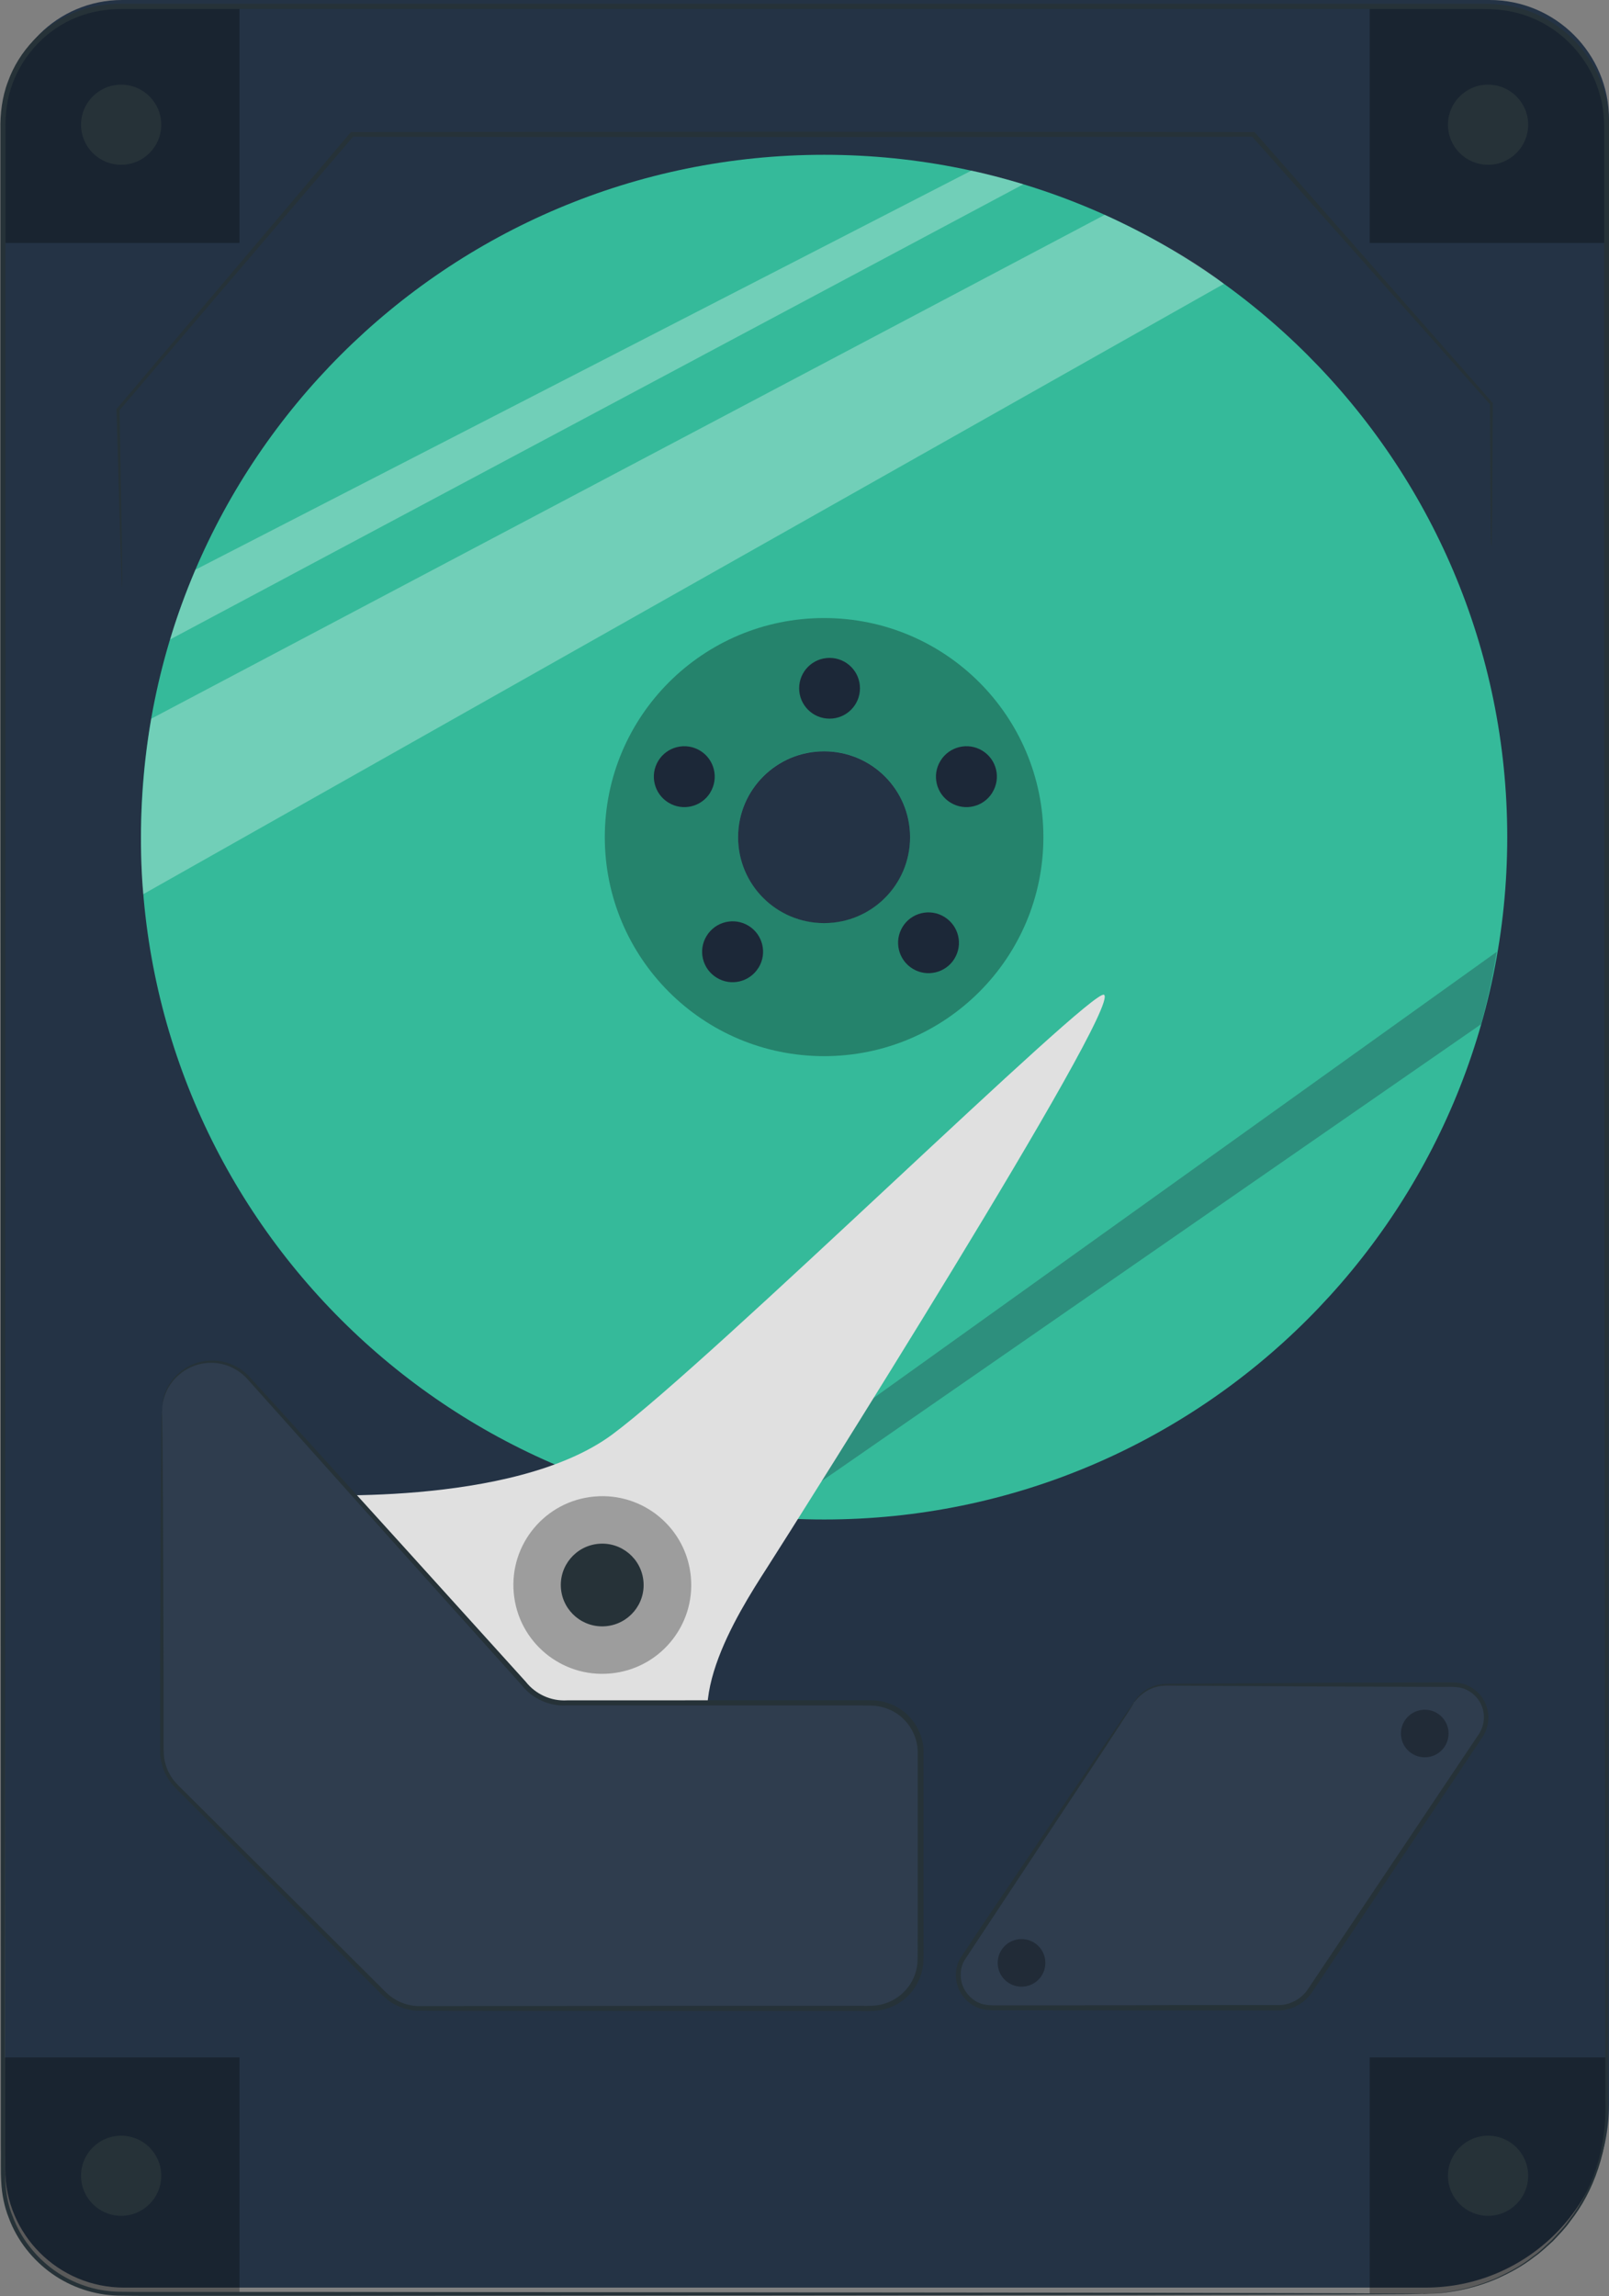
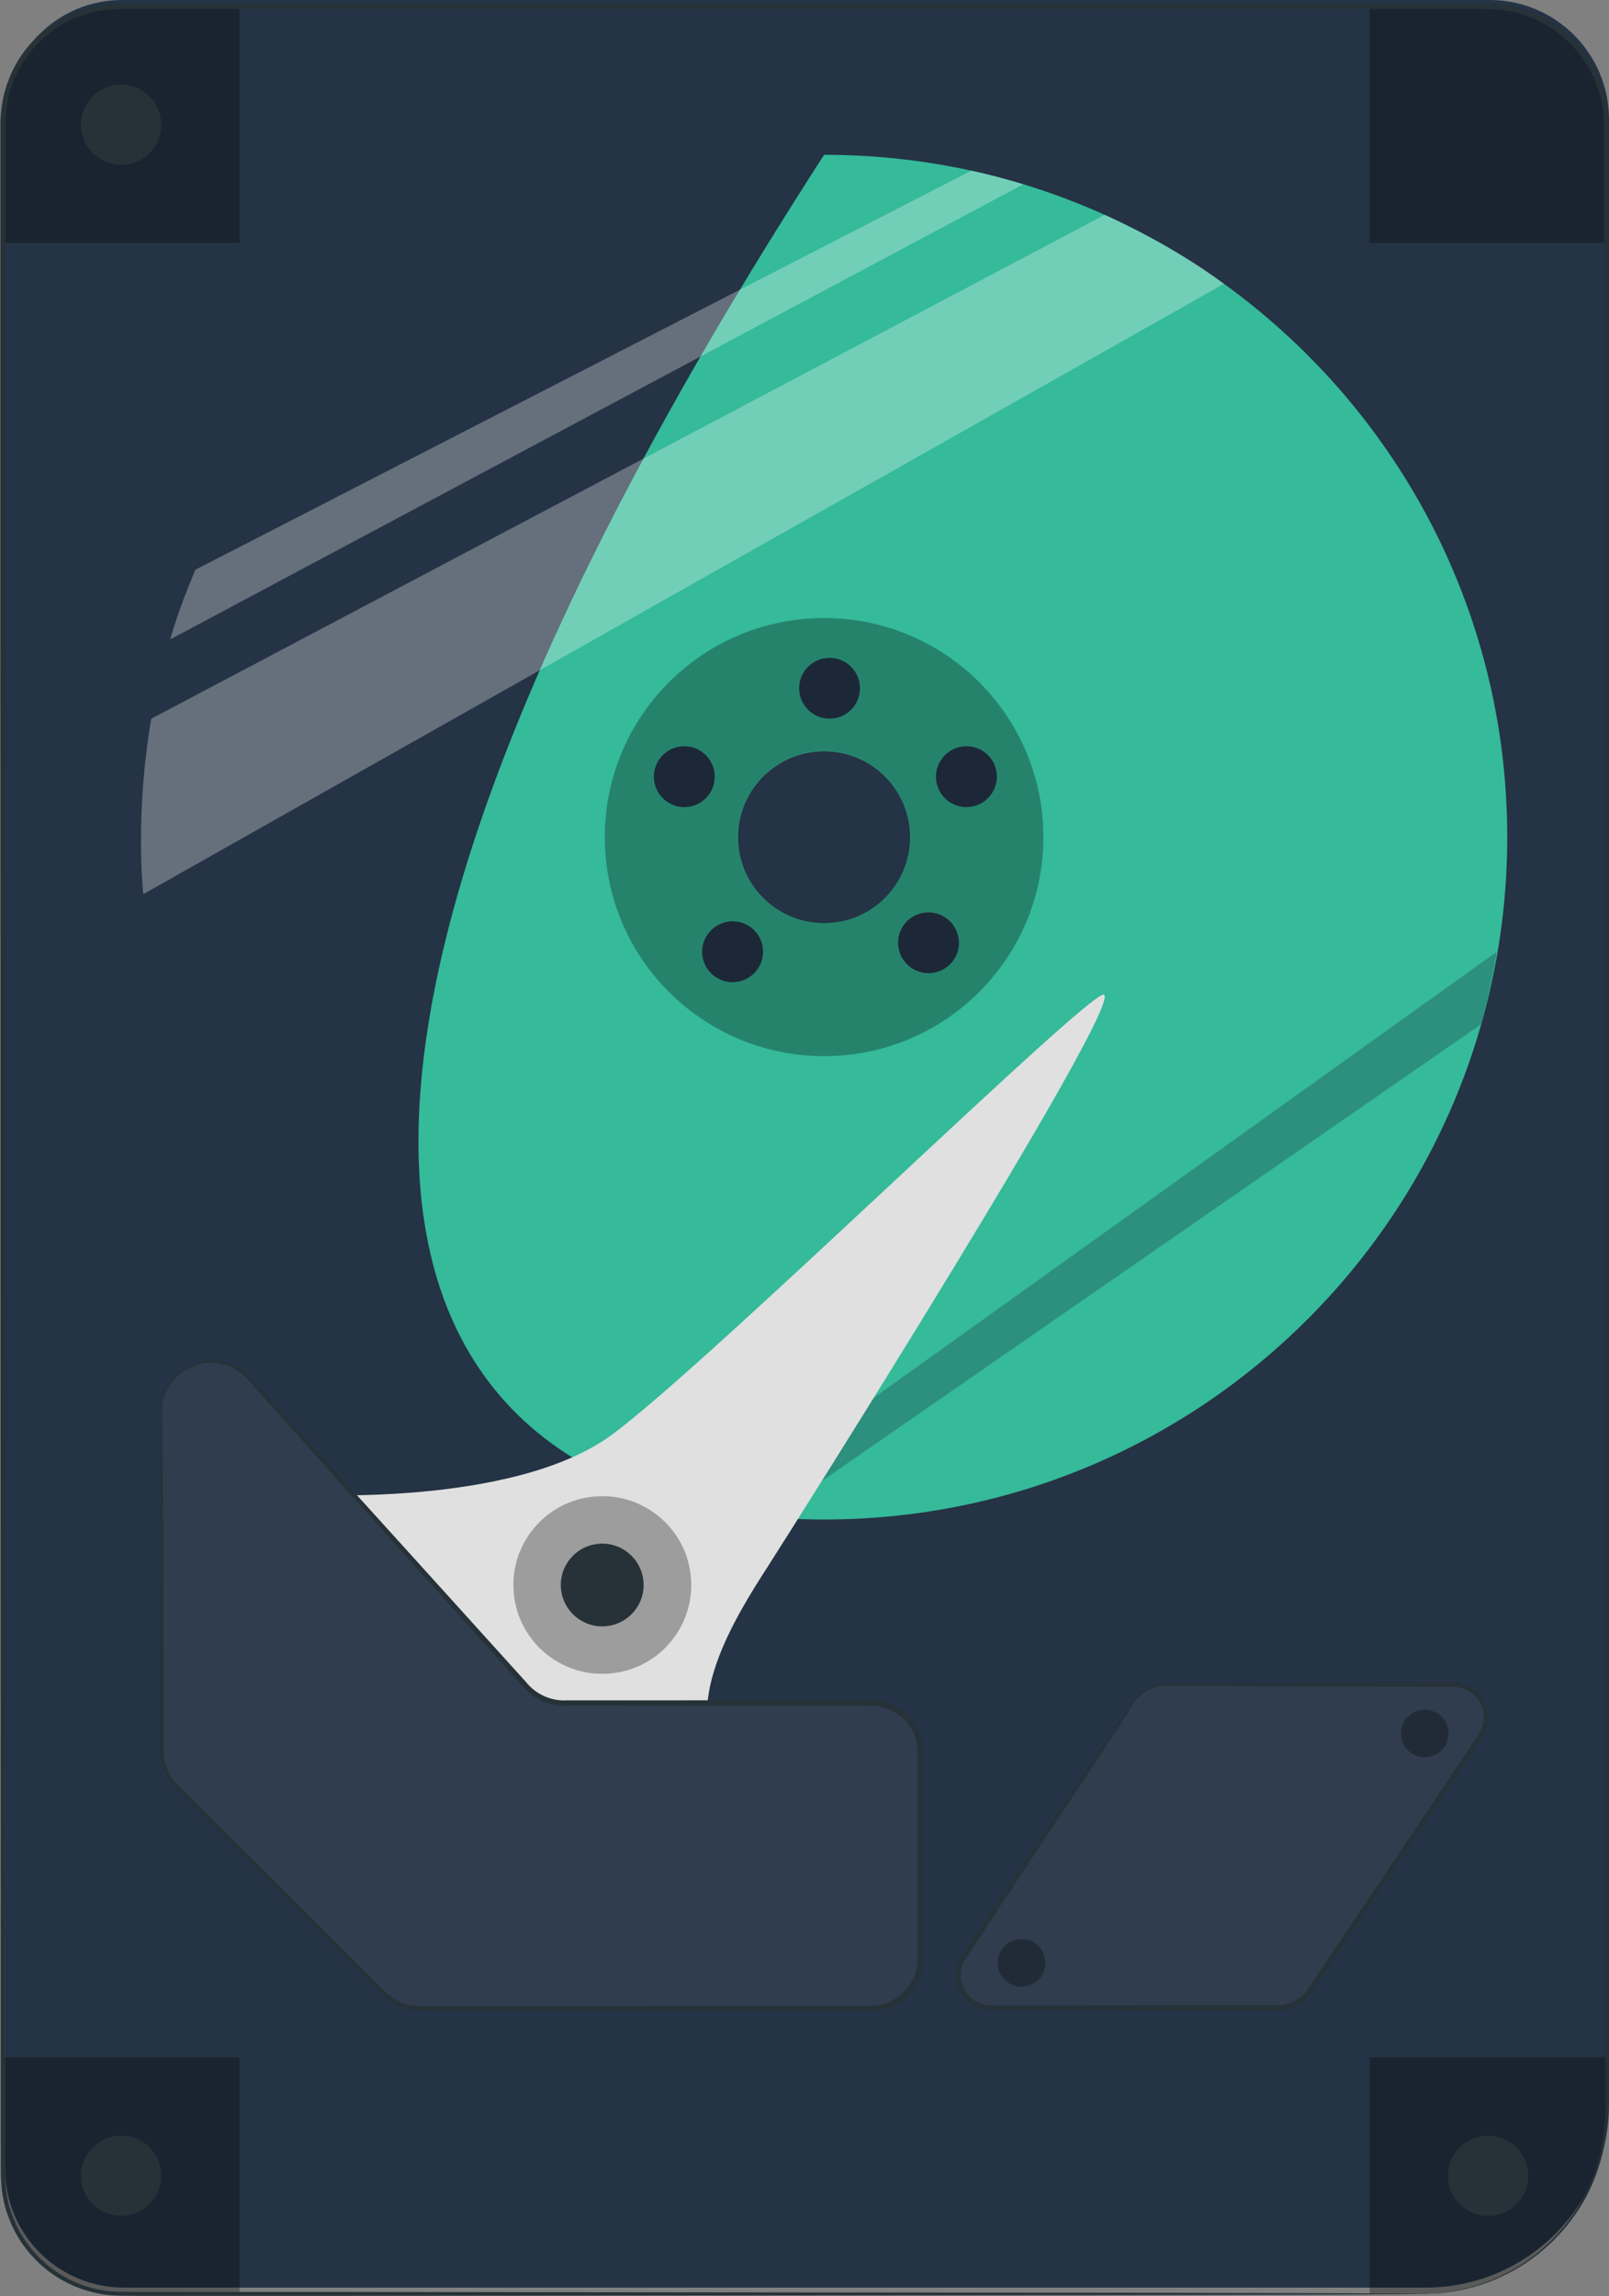
<svg xmlns="http://www.w3.org/2000/svg" width="164" height="234" viewBox="0 0 164 234" fill="none">
  <rect x="0" y="0" width="164" height="234" fill="#808080" stroke="none" />
  <g clip-path="url(#clip0_19_1574)">
    <path d="M12.442 0H151.82C158.546 0 164 5.458 164 12.165V214.467C164 224.774 155.625 233.139 145.305 233.139H12.632C5.948 233.139 0.525 227.723 0.525 221.048V11.892C0.536 5.332 5.864 0 12.442 0Z" fill="#243345" />
    <path d="M115.607 173.437L98.215 199.436C96.733 201.661 98.32 204.632 101 204.632H130.235C131.549 204.632 132.778 203.971 133.514 202.879L150.906 176.88C152.388 174.655 150.801 171.685 148.121 171.685H118.886C117.572 171.685 116.343 172.346 115.607 173.437Z" fill="#2F3D4E" />
    <path d="M115.607 173.438C115.607 173.438 115.817 172.955 116.584 172.356C116.973 172.073 117.52 171.79 118.224 171.664C118.938 171.548 119.737 171.611 120.641 171.58C124.298 171.559 129.542 171.527 135.994 171.496C139.241 171.496 142.783 171.475 146.597 171.464C147.07 171.464 147.554 171.464 148.037 171.464C148.542 171.464 149.078 171.548 149.561 171.758C150.528 172.188 151.305 173.06 151.579 174.109C151.883 175.148 151.631 176.366 150.969 177.227C150.391 178.098 149.803 178.979 149.214 179.861C144.454 186.988 139.231 194.808 133.745 203.026C133.01 204.128 131.749 204.842 130.435 204.894C129.205 204.894 127.997 204.894 126.788 204.894C124.382 204.894 122.007 204.894 119.674 204.894C115.008 204.894 110.51 204.884 106.223 204.873C105.151 204.873 104.089 204.873 103.049 204.873C102.524 204.873 102.009 204.873 101.494 204.873C101 204.873 100.422 204.873 99.907 204.695C98.856 204.37 98.036 203.53 97.658 202.554C97.29 201.567 97.364 200.433 97.889 199.562C100.002 196.35 101.988 193.443 103.806 190.746C107.421 185.403 110.353 181.068 112.412 178.045C113.421 176.576 114.22 175.421 114.777 174.603C115.04 174.235 115.25 173.941 115.407 173.721C115.555 173.521 115.628 173.427 115.639 173.427C115.649 173.427 115.586 173.542 115.46 173.752C115.313 173.983 115.124 174.288 114.882 174.666C114.346 175.495 113.579 176.66 112.602 178.161C110.584 181.215 107.704 185.571 104.142 190.955C102.356 193.653 100.401 196.602 98.31 199.772C97.858 200.538 97.805 201.525 98.121 202.375C98.457 203.225 99.171 203.95 100.075 204.223C100.527 204.359 100.989 204.38 101.515 204.37C102.03 204.37 102.545 204.37 103.07 204.37C104.11 204.37 105.172 204.37 106.244 204.37C110.531 204.37 115.029 204.37 119.695 204.349C122.028 204.349 124.403 204.349 126.809 204.349C128.007 204.349 129.216 204.349 130.435 204.349C131.57 204.307 132.673 203.687 133.314 202.722C138.81 194.514 144.054 186.694 148.825 179.578C149.424 178.686 150.013 177.814 150.591 176.943C151.2 176.135 151.389 175.138 151.148 174.225C150.917 173.301 150.233 172.545 149.403 172.178C148.573 171.8 147.585 171.947 146.629 171.916C142.825 171.905 139.273 171.895 136.026 171.884C129.573 171.853 124.329 171.821 120.672 171.8C119.769 171.811 118.949 171.737 118.276 171.832C117.593 171.937 117.068 172.199 116.679 172.461C115.901 173.007 115.66 173.479 115.639 173.448L115.607 173.438Z" fill="#263238" />
    <g opacity="0.3">
      <path d="M106.549 200.045C106.549 201.389 105.466 202.47 104.121 202.47C102.776 202.47 101.693 201.389 101.693 200.045C101.693 198.702 102.776 197.621 104.121 197.621C105.466 197.621 106.549 198.702 106.549 200.045Z" fill="black" />
    </g>
    <g opacity="0.3">
      <path d="M145.221 179.095C146.561 179.095 147.648 178.009 147.648 176.67C147.648 175.331 146.561 174.246 145.221 174.246C143.88 174.246 142.793 175.331 142.793 176.67C142.793 178.009 143.88 179.095 145.221 179.095Z" fill="black" />
    </g>
    <g opacity="0.3">
      <path d="M12.18 0.651H24.412V24.76H0.273V12.543C0.273 5.983 5.612 0.651 12.18 0.651Z" fill="black" />
    </g>
    <path d="M12.348 16.794C14.605 16.794 16.436 14.966 16.436 12.711C16.436 10.456 14.605 8.628 12.348 8.628C10.09 8.628 8.26 10.456 8.26 12.711C8.26 14.966 10.09 16.794 12.348 16.794Z" fill="#263238" />
    <g opacity="0.3">
      <path d="M139.609 0.651H151.568C158.294 0.651 163.748 6.109 163.748 12.816V24.76H139.609V0.651Z" fill="black" />
    </g>
-     <path d="M151.673 16.794C153.931 16.794 155.761 14.966 155.761 12.711C155.761 10.456 153.931 8.628 151.673 8.628C149.416 8.628 147.585 10.456 147.585 12.711C147.585 14.966 149.416 16.794 151.673 16.794Z" fill="#263238" />
    <g opacity="0.3">
      <path d="M0.273 209.681H24.412V233.79H12.379C5.696 233.79 0.273 228.374 0.273 221.699V209.681Z" fill="black" />
    </g>
    <path d="M12.348 225.824C14.605 225.824 16.436 223.996 16.436 221.741C16.436 219.486 14.605 217.658 12.348 217.658C10.09 217.658 8.26 219.486 8.26 221.741C8.26 223.996 10.09 225.824 12.348 225.824Z" fill="#263238" />
    <g opacity="0.3">
      <path d="M139.609 209.681H163.748V215.118C163.748 225.425 155.372 233.79 145.053 233.79H139.609V209.681Z" fill="black" />
    </g>
    <path d="M151.673 225.824C153.931 225.824 155.761 223.996 155.761 221.741C155.761 219.486 153.931 217.658 151.673 217.658C149.416 217.658 147.585 219.486 147.585 221.741C147.585 223.996 149.416 225.824 151.673 225.824Z" fill="#263238" />
-     <path d="M83.997 15.776C45.535 15.776 14.366 46.907 14.366 85.312C14.366 123.718 45.535 154.859 83.997 154.859C122.459 154.859 153.628 123.728 153.628 85.312C153.628 46.897 122.448 15.776 83.997 15.776ZM83.997 94.076C79.152 94.076 75.232 90.162 75.232 85.323C75.232 80.484 79.152 76.569 83.997 76.569C88.841 76.569 92.761 80.484 92.761 85.323C92.761 90.162 88.841 94.076 83.997 94.076Z" fill="#35BA9A" />
+     <path d="M83.997 15.776C14.366 123.718 45.535 154.859 83.997 154.859C122.459 154.859 153.628 123.728 153.628 85.312C153.628 46.897 122.448 15.776 83.997 15.776ZM83.997 94.076C79.152 94.076 75.232 90.162 75.232 85.323C75.232 80.484 79.152 76.569 83.997 76.569C88.841 76.569 92.761 80.484 92.761 85.323C92.761 90.162 88.841 94.076 83.997 94.076Z" fill="#35BA9A" />
    <g opacity="0.3">
      <path d="M83.997 62.987C71.649 62.987 61.645 72.979 61.645 85.312C61.645 97.645 71.649 107.637 83.997 107.637C96.344 107.637 106.349 97.645 106.349 85.312C106.349 72.979 96.344 62.987 83.997 62.987ZM83.997 94.066C79.152 94.066 75.232 90.151 75.232 85.312C75.232 80.474 79.152 76.558 83.997 76.558C88.841 76.558 92.761 80.474 92.761 85.312C92.761 90.151 88.841 94.066 83.997 94.066Z" fill="black" />
    </g>
    <path d="M87.654 70.145C87.654 71.856 86.267 73.242 84.554 73.242C82.841 73.242 81.454 71.856 81.454 70.145C81.454 68.435 82.841 67.049 84.554 67.049C86.267 67.049 87.654 68.435 87.654 70.145Z" fill="#1C2838" />
    <path d="M72.395 80.778C71.502 82.237 69.589 82.699 68.128 81.796C66.668 80.904 66.205 78.994 67.099 77.535C67.992 76.076 69.904 75.614 71.365 76.506C72.826 77.398 73.288 79.308 72.395 80.767V80.778Z" fill="#1C2838" />
    <path d="M77.313 98.621C76.42 100.08 74.507 100.542 73.046 99.639C71.586 98.747 71.123 96.837 72.027 95.378C72.92 93.919 74.833 93.457 76.294 94.349C77.754 95.242 78.217 97.152 77.324 98.611L77.313 98.621Z" fill="#1C2838" />
    <path d="M101.147 80.778C100.254 82.237 98.341 82.699 96.88 81.796C95.42 80.904 94.957 78.994 95.861 77.535C96.754 76.076 98.667 75.614 100.128 76.506C101.588 77.398 102.051 79.308 101.147 80.767V80.778Z" fill="#1C2838" />
    <path d="M97.29 97.698C96.397 99.157 94.484 99.618 93.024 98.726C91.563 97.834 91.101 95.924 91.994 94.465C92.887 93.006 94.8 92.544 96.26 93.447C97.721 94.349 98.183 96.249 97.28 97.708L97.29 97.698Z" fill="#1C2838" />
    <g opacity="0.3">
      <path d="M152.556 97.005L72.658 154.209C74.602 154.524 76.43 154.754 78.101 154.859L150.959 104.384C151.642 101.823 152.199 99.346 152.556 96.994V97.005Z" fill="#1C2838" />
    </g>
    <path d="M30.454 152.298C30.454 152.298 52.271 153.705 62.412 146.19C72.553 138.674 111.298 100.637 112.528 101.382C114.388 102.515 81.18 155.111 78.164 159.803C75.138 164.505 68.675 174.676 74.308 179.819L77.618 183.703L72.71 192.016L39.828 187.849L31.631 165.23L30.465 152.298H30.454Z" fill="#E0E0E0" />
    <g opacity="0.3">
      <path d="M70.419 160.727C70.871 165.702 67.193 170.11 62.202 170.551C57.22 171.002 52.807 167.329 52.365 162.343C51.913 157.368 55.591 152.96 60.583 152.519C65.564 152.067 69.978 155.741 70.419 160.727Z" fill="black" />
    </g>
    <path d="M65.585 161.157C65.796 163.477 64.082 165.523 61.76 165.733C59.438 165.943 57.389 164.232 57.178 161.913C56.968 159.593 58.681 157.546 61.004 157.336C63.326 157.127 65.375 158.837 65.585 161.157Z" fill="#263238" />
    <path d="M16.509 143.818V178.402C16.509 179.746 17.045 181.037 18.002 181.992L39.198 203.162C40.154 204.118 41.447 204.653 42.792 204.653H88.789C91.594 204.653 93.875 202.375 93.875 199.573V178.591C93.875 175.789 91.594 173.511 88.789 173.511H57.462C56.022 173.511 54.646 172.902 53.689 171.832L25.389 140.427C24.391 139.325 22.962 138.706 21.47 138.748C18.716 138.821 16.53 141.068 16.53 143.818H16.509Z" fill="#2F3D4E" />
    <path d="M16.509 143.818C16.509 143.818 16.488 143.597 16.53 143.188C16.562 142.768 16.688 142.138 17.066 141.403C17.455 140.679 18.117 139.839 19.2 139.262C20.261 138.685 21.764 138.412 23.277 138.926C24.034 139.178 24.769 139.619 25.379 140.259C25.957 140.9 26.566 141.571 27.207 142.264C28.479 143.66 29.855 145.182 31.337 146.819C34.301 150.094 37.674 153.81 41.405 157.924C45.135 162.049 49.213 166.552 53.595 171.401C54.593 172.661 56.148 173.385 57.798 173.291C59.49 173.291 61.203 173.291 62.937 173.291C66.415 173.291 69.999 173.291 73.677 173.28C77.355 173.28 81.117 173.28 84.963 173.28C85.92 173.28 86.887 173.28 87.864 173.28C88.347 173.28 88.831 173.27 89.356 173.312C89.871 173.375 90.365 173.5 90.848 173.689C92.772 174.466 94.159 176.46 94.138 178.581C94.138 182.58 94.138 186.642 94.138 190.767C94.138 192.824 94.138 194.902 94.138 197.001C94.127 198.061 94.169 199.069 94.106 200.171C93.98 201.273 93.518 202.344 92.772 203.173C92.036 204.013 91.016 204.59 89.934 204.831C88.82 205.052 87.78 204.926 86.729 204.957C84.638 204.957 82.557 204.957 80.487 204.957C76.357 204.957 72.29 204.957 68.286 204.957C60.289 204.957 52.575 204.947 45.23 204.936C44.305 204.936 43.412 204.936 42.477 204.926C41.531 204.873 40.606 204.548 39.818 204.034C39.03 203.488 38.473 202.795 37.832 202.186C37.212 201.567 36.592 200.937 35.972 200.329C33.513 197.862 31.127 195.479 28.815 193.17C26.514 190.861 24.286 188.625 22.142 186.484C21.07 185.414 20.019 184.364 19 183.335C18.485 182.8 17.97 182.349 17.487 181.771C17.024 181.194 16.688 180.533 16.499 179.84C16.289 179.147 16.31 178.413 16.32 177.751C16.32 177.069 16.32 176.408 16.32 175.747C16.32 174.424 16.32 173.144 16.32 171.895C16.32 169.397 16.331 167.035 16.341 164.831C16.362 160.422 16.373 156.633 16.383 153.516C16.404 150.43 16.425 148.026 16.436 146.368C16.446 145.57 16.457 144.951 16.467 144.51C16.467 144.09 16.499 143.88 16.499 143.88C16.499 143.88 16.52 144.09 16.53 144.51C16.53 144.951 16.541 145.57 16.562 146.368C16.572 148.026 16.593 150.43 16.614 153.516C16.625 156.623 16.646 160.422 16.656 164.831C16.656 167.035 16.667 169.397 16.677 171.895C16.677 173.144 16.677 174.435 16.677 175.747C16.677 176.408 16.677 177.08 16.677 177.751C16.677 178.434 16.667 179.095 16.856 179.746C17.035 180.386 17.35 181.005 17.781 181.53C18.212 182.044 18.779 182.538 19.273 183.052C20.303 184.081 21.354 185.12 22.426 186.19C24.57 188.331 26.808 190.557 29.12 192.855C31.432 195.164 33.828 197.547 36.287 200.003C36.907 200.622 37.527 201.231 38.147 201.861C38.788 202.459 39.366 203.173 40.059 203.635C40.764 204.107 41.604 204.39 42.466 204.443C43.37 204.443 44.273 204.443 45.188 204.443C52.533 204.443 60.247 204.443 68.244 204.422C72.248 204.422 76.315 204.422 80.445 204.422C82.515 204.422 84.585 204.422 86.687 204.422C87.727 204.39 88.81 204.506 89.766 204.307C90.733 204.086 91.647 203.572 92.309 202.816C92.992 202.071 93.402 201.116 93.507 200.129C93.56 199.132 93.518 198.04 93.539 197.012C93.539 194.923 93.539 192.845 93.539 190.777C93.539 186.652 93.539 182.59 93.539 178.602C93.56 176.691 92.309 174.886 90.575 174.193C90.144 174.015 89.692 173.91 89.23 173.847C88.778 173.815 88.284 173.815 87.801 173.815C86.834 173.815 85.867 173.815 84.9 173.815C81.054 173.815 77.292 173.815 73.614 173.815C69.936 173.815 66.363 173.815 62.874 173.805C61.13 173.805 59.417 173.805 57.735 173.805C55.991 173.92 54.215 173.081 53.195 171.758C48.834 166.898 44.767 162.375 41.058 158.239C37.348 154.104 33.996 150.367 31.053 147.071C29.582 145.423 28.216 143.901 26.955 142.485C26.325 141.781 25.726 141.11 25.148 140.469C24.57 139.85 23.865 139.42 23.151 139.168C21.701 138.664 20.25 138.905 19.221 139.451C18.17 139.997 17.508 140.805 17.108 141.498C16.362 142.957 16.53 143.891 16.457 143.87L16.509 143.818Z" fill="#263238" />
-     <path d="M151.999 55.619C151.999 55.619 151.988 55.535 151.978 55.377C151.978 55.199 151.967 54.958 151.957 54.653C151.957 53.992 151.936 53.047 151.925 51.83C151.915 49.332 151.883 45.721 151.862 41.134L151.894 41.229C145.967 34.564 137.581 25.117 127.566 13.855L127.745 13.939C113.747 13.939 97.353 13.96 79.898 13.97C64.051 13.97 49.076 13.949 35.867 13.939L36.056 13.855C26.44 25.107 18.233 34.711 12.148 41.848L12.19 41.743C12.295 47.453 12.369 51.977 12.421 55.094C12.442 56.626 12.453 57.802 12.463 58.631C12.463 59.02 12.463 59.313 12.463 59.544C12.463 59.744 12.463 59.849 12.453 59.849C12.453 59.849 12.432 59.744 12.421 59.544C12.411 59.313 12.4 59.02 12.379 58.631C12.348 57.802 12.306 56.616 12.253 55.094C12.159 51.977 12.033 47.453 11.875 41.743V41.68L11.917 41.638C17.98 34.48 26.135 24.834 35.698 13.54L35.772 13.456H35.888C49.097 13.456 64.072 13.435 79.919 13.425C97.374 13.435 113.768 13.445 127.766 13.456H127.871L127.944 13.54C137.896 24.855 146.23 34.343 152.125 41.04L152.157 41.082V41.134C152.125 45.721 152.104 49.332 152.094 51.83C152.073 53.047 152.062 53.981 152.062 54.653C152.062 54.958 152.052 55.188 152.041 55.377C152.041 55.535 152.03 55.619 152.02 55.619H151.999Z" fill="#263238" />
    <path d="M145.053 233.79C145.053 233.79 145.221 233.769 145.557 233.748C145.893 233.727 146.387 233.696 147.039 233.654C148.331 233.465 150.286 233.171 152.629 232.121C153.785 231.575 155.068 230.914 156.297 229.928C156.949 229.487 157.527 228.888 158.168 228.311C158.746 227.671 159.387 227.041 159.912 226.275C162.203 223.336 163.79 219.075 163.632 214.215C163.611 194.745 163.58 166.584 163.548 131.779C163.548 114.376 163.527 95.315 163.517 74.858C163.517 64.624 163.517 54.044 163.506 43.15C163.506 37.702 163.506 32.17 163.506 26.566C163.506 23.763 163.506 20.94 163.506 18.106C163.506 16.689 163.506 15.261 163.506 13.834C163.538 12.396 163.464 11.01 163.065 9.646C162.319 6.927 160.553 4.492 158.178 2.907C156.991 2.11 155.656 1.543 154.258 1.228C152.861 0.892 151.41 0.913 149.929 0.913C144.033 0.913 138.064 0.913 132.032 0.913C119.979 0.913 107.662 0.913 95.126 0.913C70.062 0.913 44.105 0.913 17.529 0.913H12.547C10.908 0.903 9.3 1.165 7.798 1.774C4.792 2.97 2.385 5.51 1.282 8.512C0.715 10.024 0.525 11.609 0.557 13.236C0.557 14.873 0.557 16.5 0.557 18.127C0.557 21.381 0.557 24.624 0.557 27.857C0.557 40.788 0.557 53.53 0.557 66.052C0.557 91.096 0.546 115.247 0.536 138.265C0.536 161.273 0.515 183.136 0.515 203.603C0.515 208.715 0.515 213.743 0.515 218.686C0.536 221.153 0.336 223.619 1.282 225.855C2.102 228.091 3.636 230.022 5.528 231.376C7.43 232.73 9.721 233.496 12.001 233.559C14.313 233.601 16.635 233.57 18.905 233.58C23.466 233.58 27.922 233.58 32.283 233.58C67.12 233.612 95.315 233.643 114.808 233.664C124.55 233.685 132.106 233.706 137.245 233.717C139.809 233.727 141.753 233.738 143.077 233.748C144.391 233.748 145.063 233.78 145.063 233.78C145.063 233.78 144.391 233.801 143.077 233.811C141.753 233.811 139.798 233.822 137.245 233.843C132.106 233.853 124.55 233.874 114.808 233.895C95.315 233.916 67.12 233.948 32.283 233.979C27.932 233.979 23.466 233.979 18.905 233.979C16.625 233.979 14.323 234 11.991 233.958C9.626 233.895 7.251 233.108 5.286 231.712C3.321 230.316 1.734 228.322 0.883 226.002C0.431 224.858 0.189 223.619 0.126 222.381C0.053 221.132 0.105 219.925 0.084 218.686C0.084 213.753 0.084 208.725 0.084 203.603C0.084 183.136 0.063 161.273 0.063 138.265C0.063 115.258 0.063 91.096 0.042 66.052C0.042 53.53 0.042 40.788 0.042 27.857C0.042 24.624 0.042 21.381 0.042 18.127C0.042 16.5 0.042 14.863 0.042 13.236C0.01 11.598 0.21 9.887 0.809 8.323C1.923 5.196 4.435 2.54 7.587 1.281C9.153 0.64 10.866 0.357 12.537 0.378H17.518C44.095 0.378 70.052 0.378 95.115 0.378C107.652 0.378 119.958 0.378 132.022 0.378C138.054 0.378 144.012 0.378 149.918 0.378C151.379 0.378 152.903 0.357 154.363 0.703C155.824 1.039 157.222 1.627 158.451 2.456C160.931 4.104 162.76 6.655 163.548 9.478C163.968 10.884 164.042 12.385 164.011 13.802C164.011 15.23 164.011 16.657 164.011 18.074C164.011 20.919 164.011 23.732 164.011 26.534C164.011 32.139 164.011 37.67 164.011 43.118C164.011 54.013 164.01 64.603 164 74.827C163.989 95.284 163.979 114.344 163.968 131.747C163.937 166.542 163.905 194.713 163.884 214.183C164.021 219.085 162.403 223.388 160.08 226.338C159.544 227.115 158.893 227.744 158.304 228.385C157.653 228.962 157.064 229.55 156.402 230.001C155.152 230.988 153.859 231.649 152.693 232.184C150.328 233.223 148.363 233.496 147.06 233.675C145.746 233.748 145.074 233.759 145.074 233.759L145.053 233.79Z" fill="#263238" />
    <g opacity="0.3">
      <path d="M15.406 73.252L112.602 21.895C112.602 21.895 119.695 25.033 124.75 28.927L14.607 91.127C14.607 91.127 13.703 83.266 15.416 73.252H15.406Z" fill="white" />
    </g>
    <g opacity="0.3">
      <path d="M17.34 65.17L104.31 18.777C102.429 18.211 100.643 17.728 99.003 17.392L19.914 58.064C18.884 60.51 18.002 62.893 17.34 65.17Z" fill="white" />
    </g>
  </g>
  <defs>
    <clipPath id="clip0_19_1574">
      <rect width="164" height="234" fill="white" />
    </clipPath>
  </defs>
</svg>